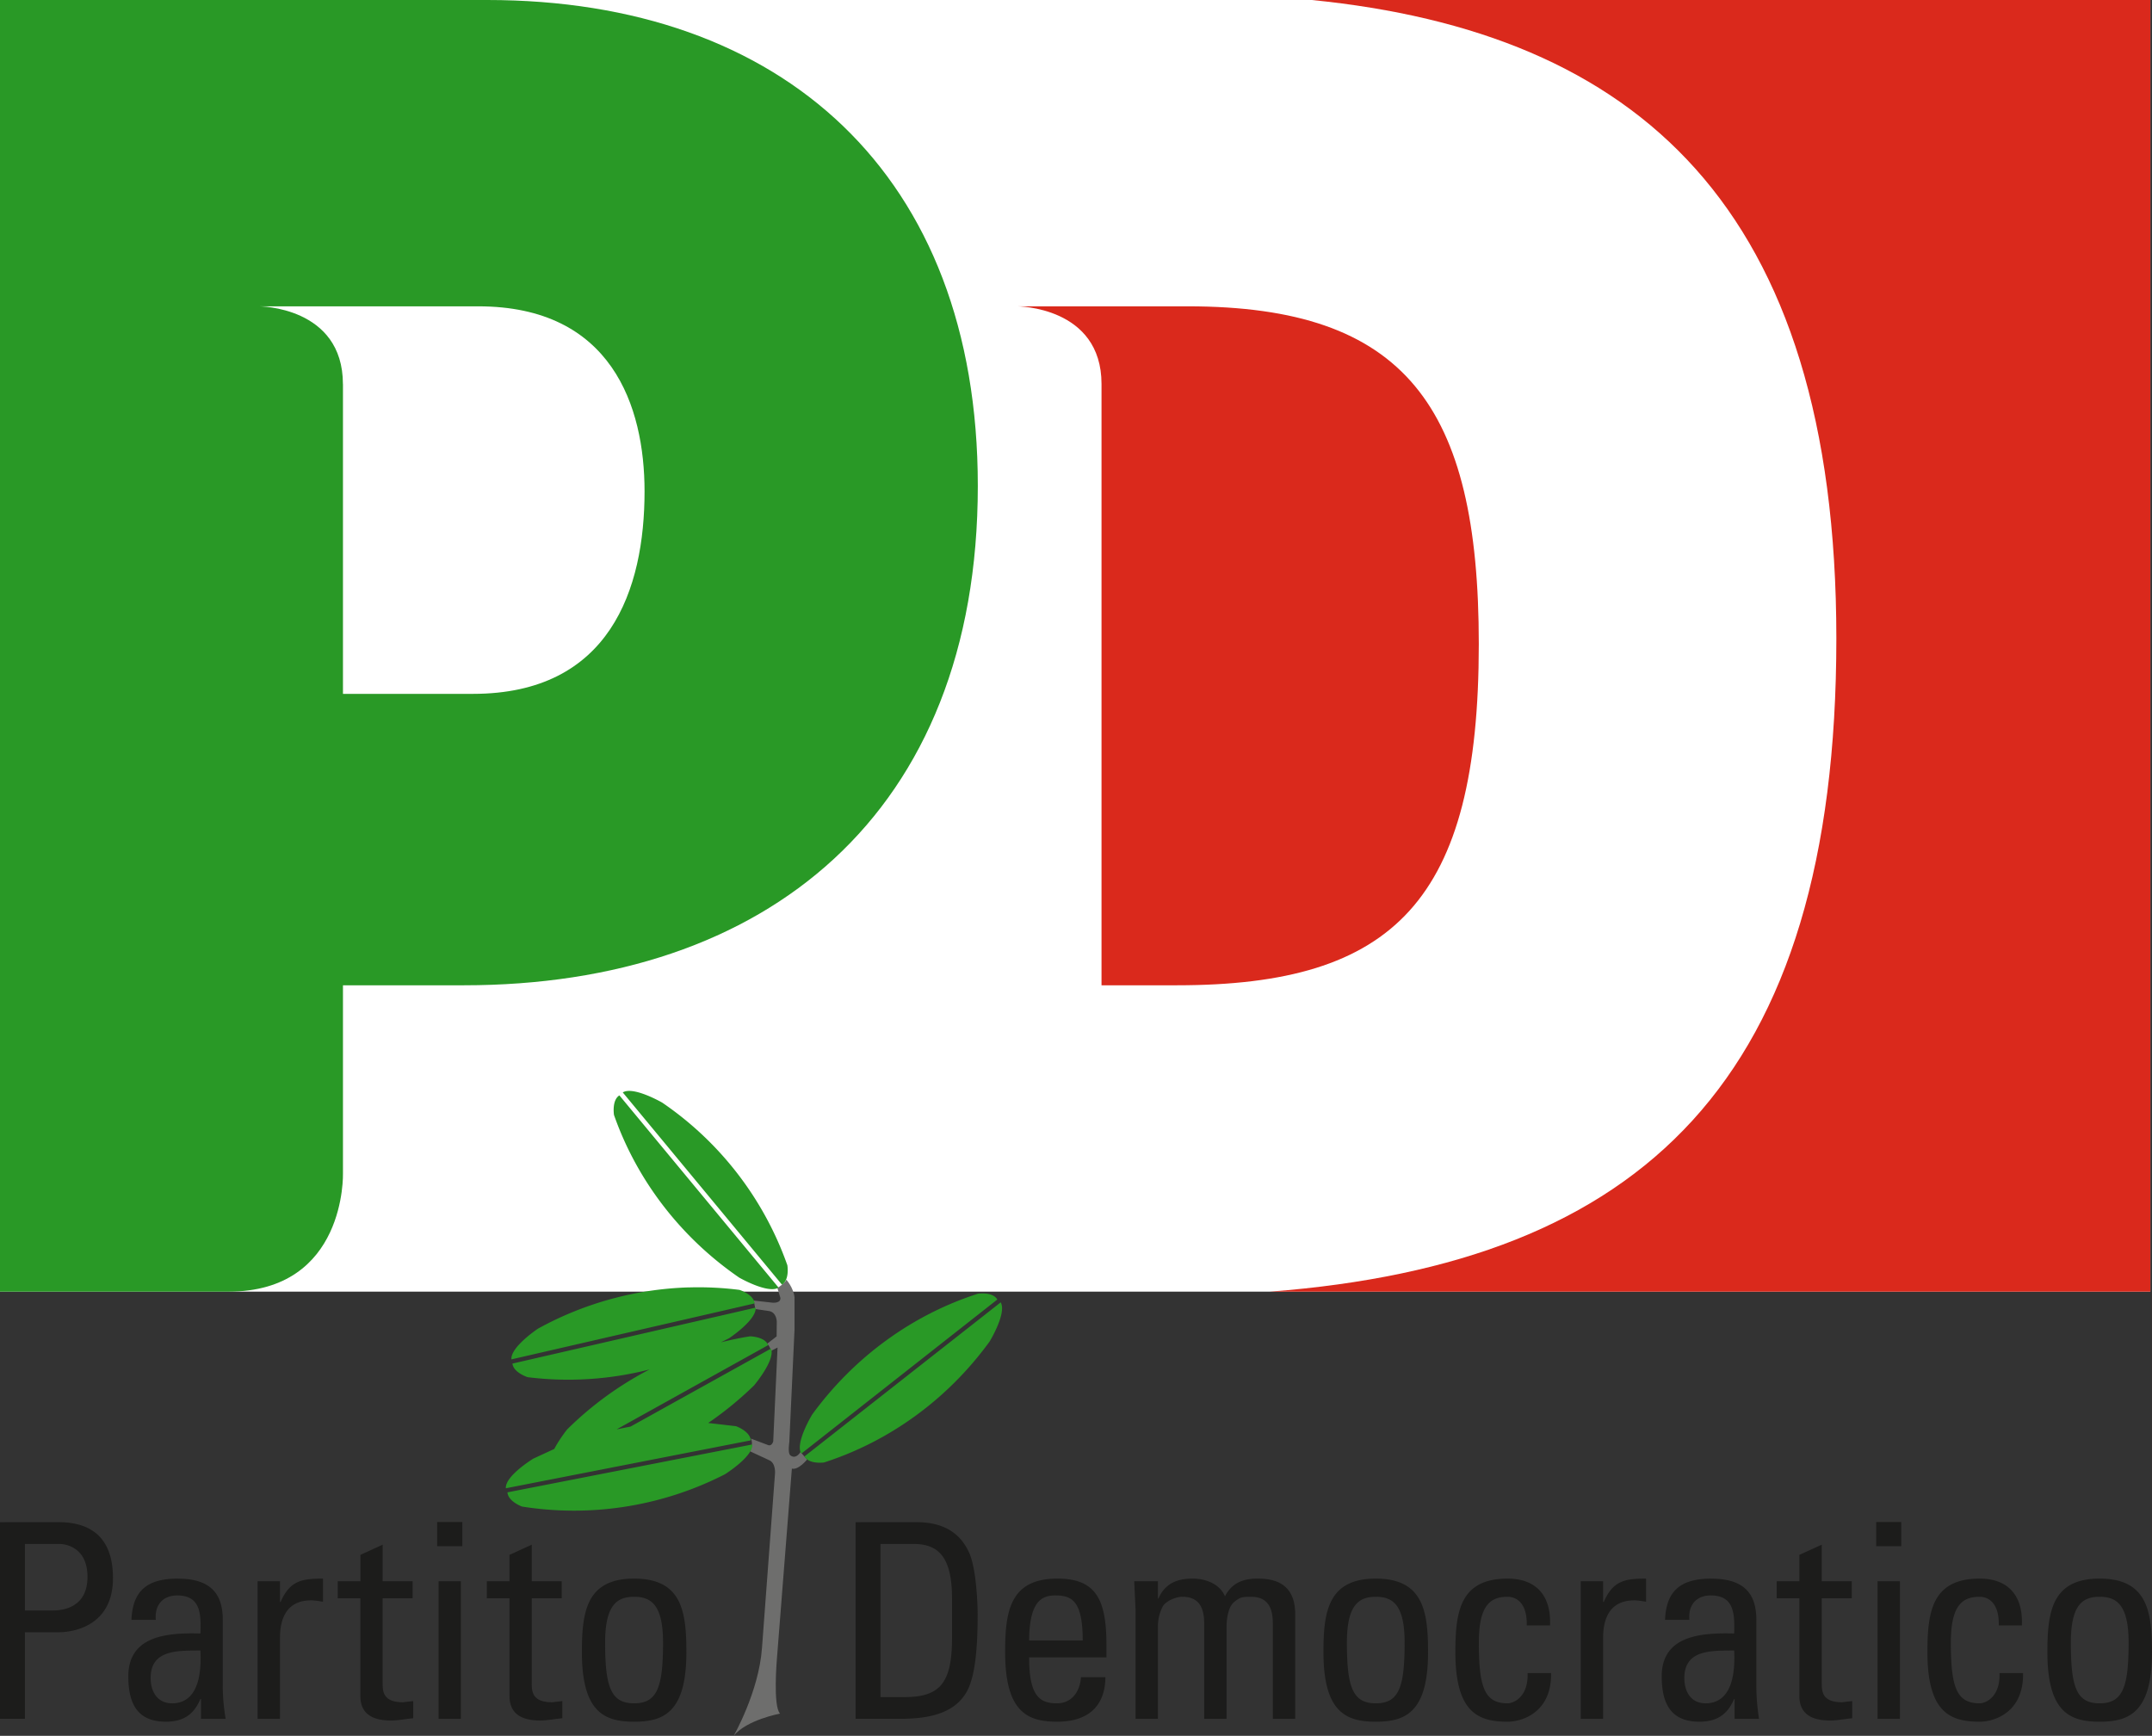
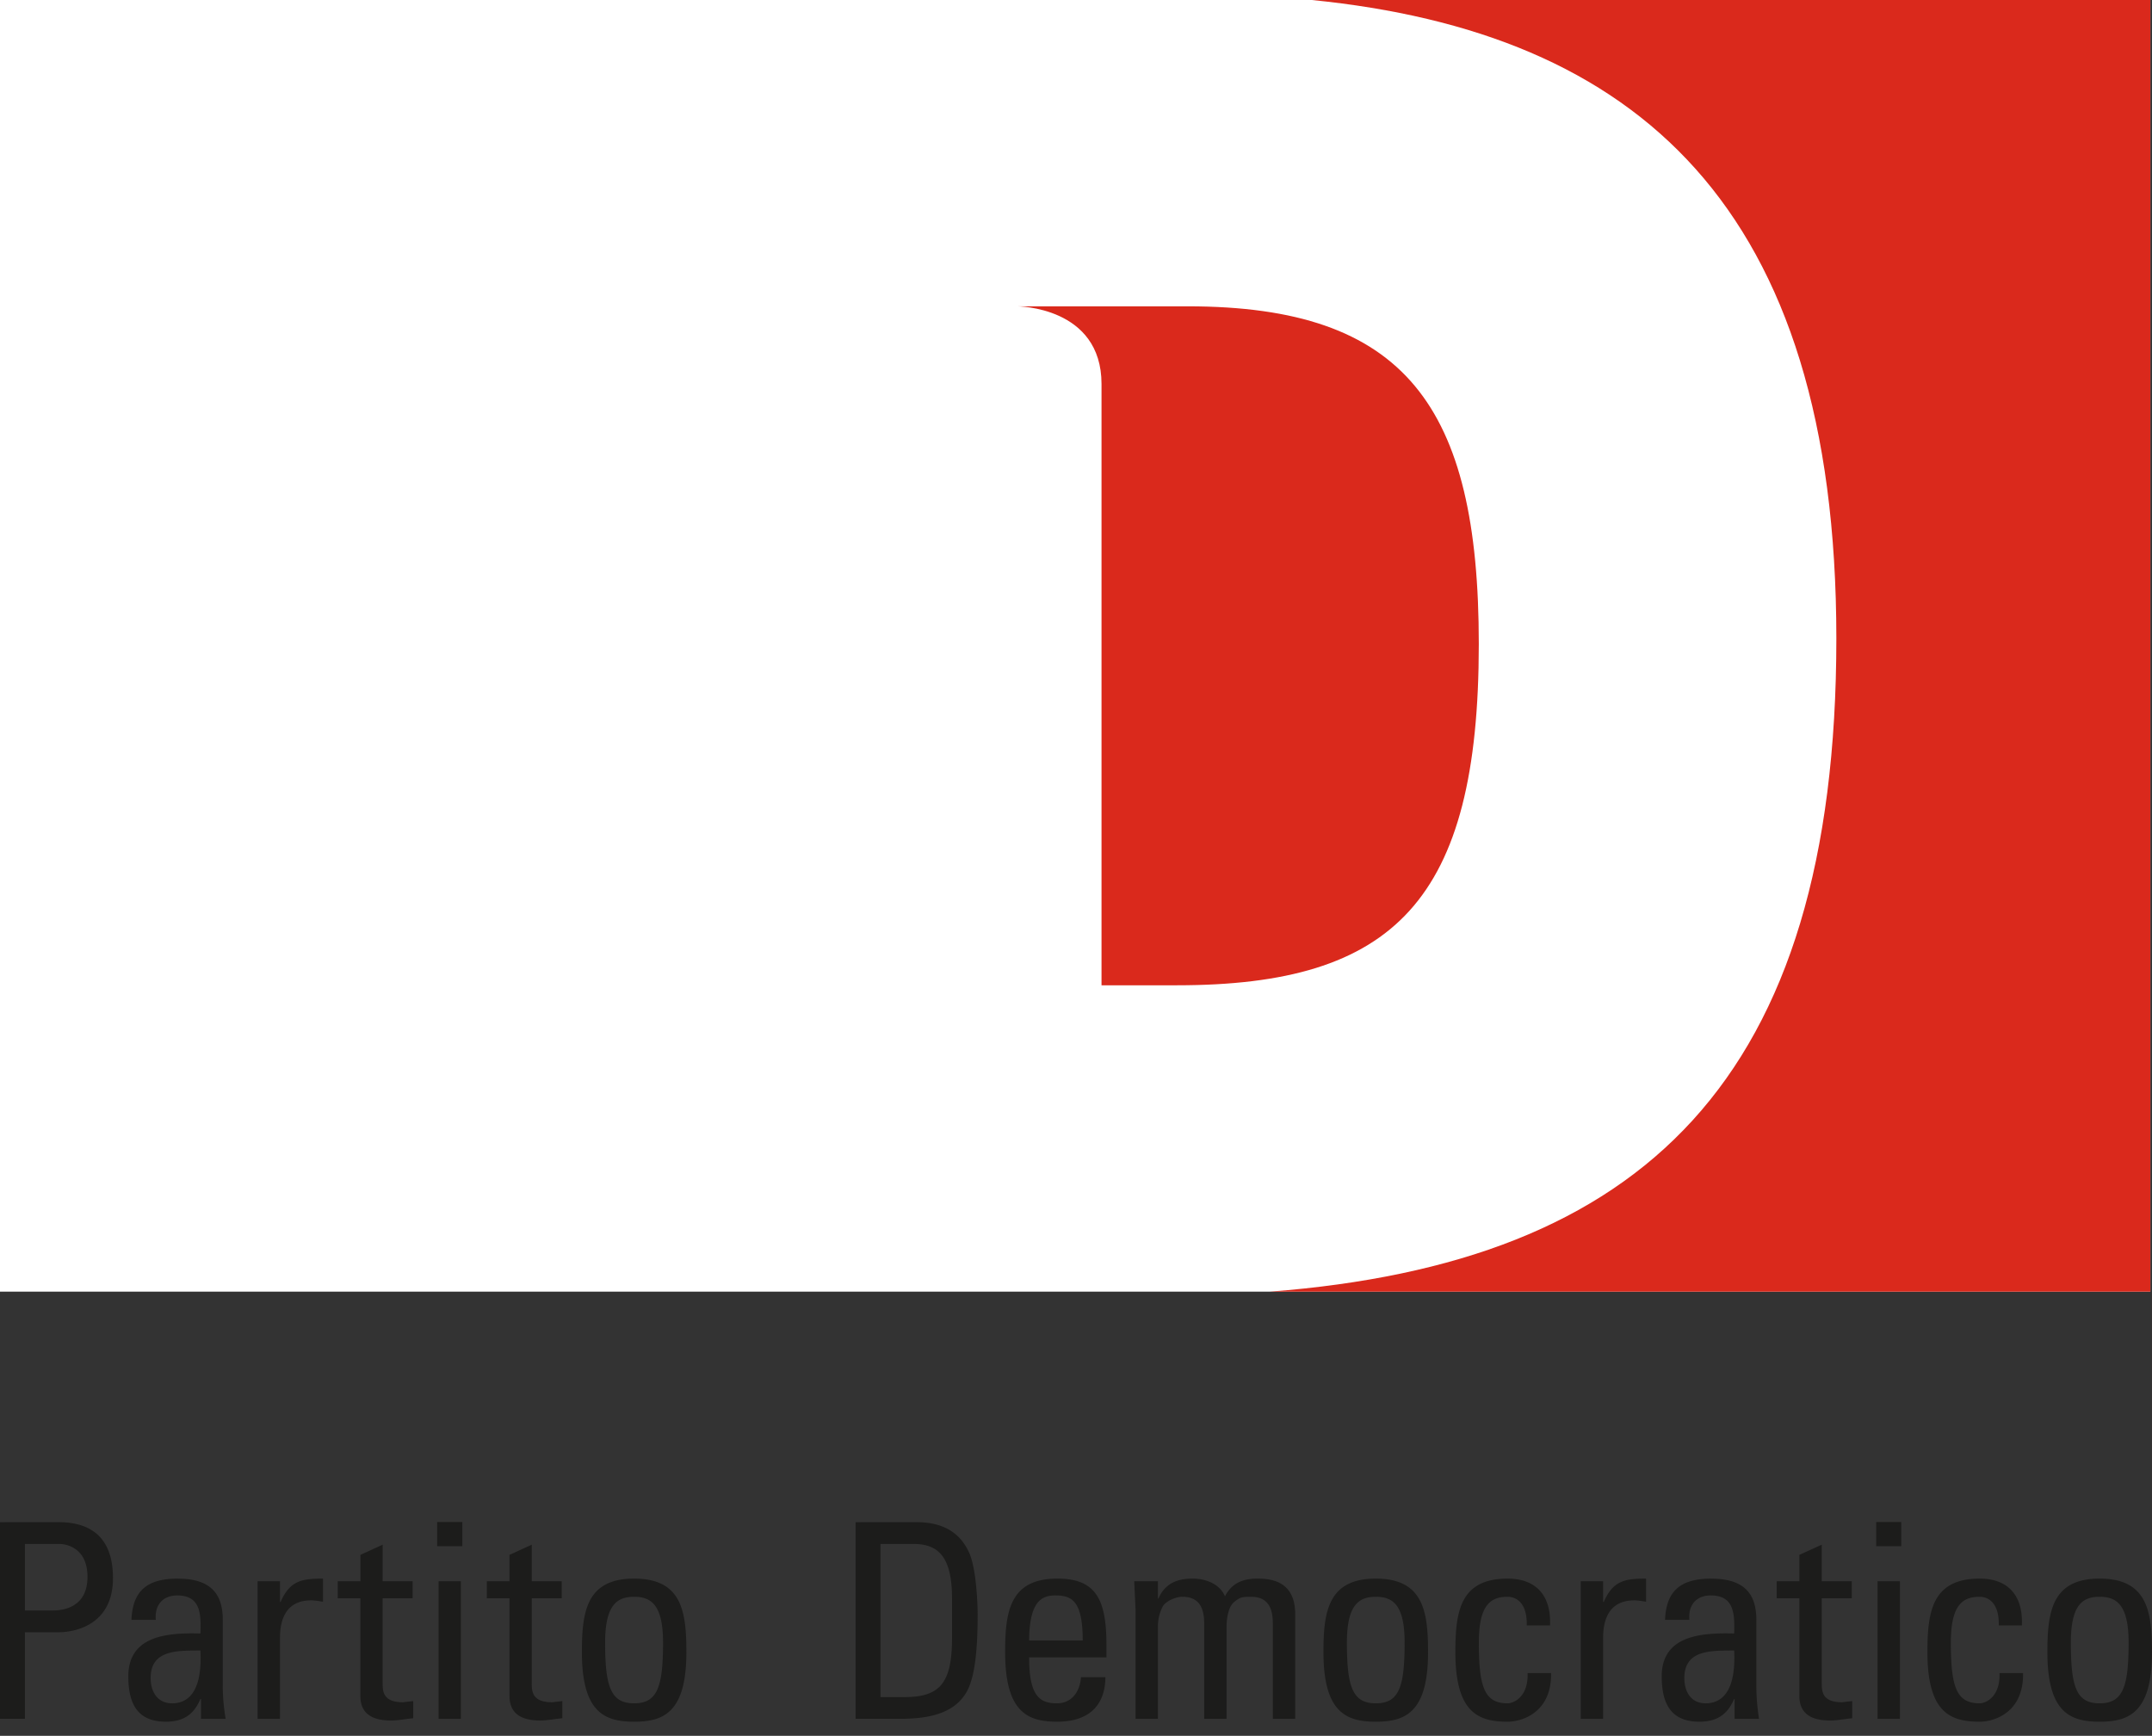
<svg xmlns="http://www.w3.org/2000/svg" viewBox="0 0 56.328 45.441" height="60.588" width="75.104">
  <rect x="0" y="0" width="56.328" height="45.441" fill="#333333" stroke="none" />
  <path d="M0 0h56.285v33.813H0z" fill="#fff" paint-order="stroke fill markers" />
  <path d="M11.442 39.844v.633h.659v-.633zm37.667 0v.633h.656v-.633zM0 39.848v5.147h.652v-2.265h.864c.531 0 1.441-.247 1.441-1.415 0-1.211-.743-1.468-1.434-1.468zm22.395 0v5.147h1.184c.898 0 1.418-.218 1.699-.664.211-.34.312-.977.312-2.074 0-.164-.023-1.191-.23-1.625-.254-.551-.727-.785-1.383-.785zm-21.743.57h.907c.145 0 .731.078.731.863 0 .805-.645.879-.914.879H.652zm22.395 0h.867c.684 0 1.005.387 1.005 1.43v1.039c0 1.199-.337 1.54-1.251 1.54h-.621zm-13.031.019l-.582.267v.691H8.84v.445h.593v2.558c0 .414.246.642.804.642.191 0 .383-.043.579-.059v-.45l-.265.031c-.535 0-.536-.292-.536-.519V41.84h.785v-.445h-.785zm3.902 0l-.582.267v.691h-.593v.445h.593v2.558c0 .414.25.642.804.642.191 0 .383-.043.579-.059v-.45l-.265.031c-.535 0-.536-.292-.536-.519V41.84h.785v-.445h-.785zm33.766 0l-.586.267v.691h-.593v.445h.593v2.558c0 .414.25.642.804.642.195 0 .387-.043.579-.059v-.45l-.265.031c-.531 0-.532-.292-.532-.519V41.84h.785v-.445h-.785zm-43.02.888c-.766 0-1.192.276-1.223 1.081h.637c-.035-.375.172-.64.563-.64.629 0 .621.52.605.996-.816-.02-1.887.031-1.887 1.121 0 .691.22 1.188.981 1.188.453 0 .729-.179.905-.593h.016v.519h.645c-.047-.281-.075-.57-.075-.855v-1.734c0-.605-.242-1.081-1.167-1.081zm3.79 0c-.57 0-.868.062-1.11.612h-.015v-.542h-.586v3.601h.586v-2.124c0-.484.163-.977.812-.977.109 0 .208.02.313.035zm8.145 0c-1.25 0-1.368.866-1.368 1.925 0 1.59.606 1.821 1.368 1.821s1.367-.231 1.367-1.821c0-1.059-.117-1.925-1.367-1.925zm11.077 0c-1.246 0-1.367.866-1.367 1.925 0 1.59.605 1.821 1.367 1.821s1.25-.368 1.258-1.165h-.64c-.023.363-.231.684-.63.684-.457 0-.727-.199-.727-1.203h2.024v-.309c0-1.191-.259-1.753-1.286-1.753zm3.543 0c-.418 0-.726.132-.898.523h-.012v-.453h-.621l.035.75v2.851h.586V42.57a1.09 1.09 0 0 1 .132-.527c.086-.133.333-.242.508-.242.469 0 .57.335.57.699v2.496h.586V42.57c0-.133.027-.492.199-.633.156-.129.22-.136.442-.136.469 0 .57.335.57.699v2.496h.586v-2.738c0-.852-.605-.933-.984-.933-.328 0-.656.078-.855.464-.137-.332-.516-.464-.844-.464zm4.793 0c-1.25 0-1.371.866-1.371 1.925 0 1.59.609 1.821 1.371 1.821s1.367-.231 1.367-1.821c0-1.059-.121-1.925-1.367-1.925zm3.45 0c-1.246 0-1.368.866-1.368 1.925 0 1.59.606 1.821 1.368 1.821.398 0 1.156-.257 1.137-1.273h-.614c.02.648-.386.792-.523.792-.605 0-.754-.421-.754-1.589 0-.984.305-1.2.754-1.2.223 0 .515.156.5.75h.609c.035-.805-.386-1.226-1.109-1.226zm3.624 0c-.57 0-.867.062-1.109.612h-.016v-.542h-.586v3.601h.586v-2.124c0-.484.165-.977.813-.977.105 0 .207.02.312.035zm1.715 0c-.762 0-1.188.276-1.219 1.081h.637c-.035-.375.168-.64.563-.64.629 0 .621.52.609.996-.824-.02-1.896.031-1.896 1.121 0 .691.223 1.188.984 1.188.453 0 .731-.179.911-.593h.012v.519h.64c-.043-.281-.07-.57-.07-.855v-1.734c0-.605-.242-1.081-1.172-1.081zm7.02 0c-1.25 0-1.371.866-1.371 1.925 0 1.59.605 1.821 1.371 1.821.398 0 1.152-.257 1.132-1.273h-.617c.023.648-.383.792-.516.792-.609 0-.757-.421-.757-1.589 0-.984.304-1.2.757-1.2.219 0 .512.156.497.75h.605c.035-.805-.383-1.226-1.102-1.226zm3.136 0c-1.246 0-1.367.866-1.367 1.925 0 1.59.605 1.821 1.367 1.821s1.371-.231 1.371-1.821c0-1.059-.121-1.925-1.371-1.925zm-43.477.07v3.601h.583v-3.601zm37.664 0v3.601h.586v-3.601zm-21.523.371c.426 0 .719.128.719 1.179h-1.403c.008-1.004.313-1.179.684-1.179zm-11.023.035c.449 0 .757.215.757 1.2 0 1.168-.152 1.589-.757 1.589s-.759-.421-.759-1.589c0-.984.31-1.2.759-1.2zm19.414 0c.449 0 .754.215.754 1.2 0 1.168-.149 1.589-.754 1.589s-.757-.421-.757-1.589c0-.984.308-1.2.757-1.2zm18.945 0c.449 0 .759.215.759 1.2 0 1.168-.153 1.589-.759 1.589s-.753-.421-.753-1.589c0-.984.304-1.2.753-1.2zM5.246 43.207c.059 1.16-.383 1.383-.738 1.383-.395 0-.565-.312-.565-.664 0-.762.749-.711 1.304-.719zm40.146 0c.055 1.16-.388 1.383-.747 1.383-.391 0-.558-.312-.558-.664 0-.762.747-.711 1.305-.719z" fill="#1c1c1b" />
  <defs>
    <filter height="1" width="1" y="0" x="0">
      <feColorMatrix values="0 0 0 0 1 0 0 0 0 1 0 0 0 0 1 0 0 0 1 0" in="SourceGraphic" />
    </filter>
    <clipPath>
      <path d="M0 0h419.527v595.277H0zm0 0" />
    </clipPath>
    <clipPath id="C">
-       <path d="M0 0h17v17H0z" />
-     </clipPath>
+       </clipPath>
    <g clip-path="url(#C)" fill="#a6e19c" fill-rule="nonzero" stroke="none">
      <path d="M15.469 0a2.72 2.72 0 0 0-2.719-2.719A2.72 2.72 0 0 0 10.031 0a2.72 2.72 0 0 0 2.719 2.719A2.72 2.72 0 0 0 15.469 0m-8.5 0A2.72 2.72 0 0 0 4.25-2.719 2.72 2.72 0 0 0 1.531 0 2.72 2.72 0 0 0 4.25 2.719 2.72 2.72 0 0 0 6.969 0m12.75 8.5A2.72 2.72 0 0 0 17 5.781 2.72 2.72 0 0 0 14.281 8.5 2.72 2.72 0 0 0 17 11.219 2.72 2.72 0 0 0 19.719 8.5m-8.5 0A2.72 2.72 0 0 0 8.5 5.781 2.72 2.72 0 0 0 5.781 8.5 2.72 2.72 0 0 0 8.5 11.219 2.72 2.72 0 0 0 11.219 8.5m-8.5 0A2.72 2.72 0 0 0 0 5.781 2.72 2.72 0 0 0-2.719 8.5 2.72 2.72 0 0 0 0 11.219 2.72 2.72 0 0 0 2.719 8.5m12.75 8.5a2.72 2.72 0 0 0-2.719-2.719A2.72 2.72 0 0 0 10.031 17a2.72 2.72 0 0 0 2.719 2.719A2.72 2.72 0 0 0 15.469 17m-8.5 0a2.72 2.72 0 0 0-2.719-2.719A2.72 2.72 0 0 0 1.531 17a2.72 2.72 0 0 0 2.719 2.719A2.72 2.72 0 0 0 6.969 17" fill-opacity="1" />
    </g>
    <clipPath>
      <path d="M0 0h420v596H0z" />
    </clipPath>
  </defs>
-   <path d="M5.977 33.813H0V0h12.754c7.711 0 12.84 4.555 12.84 12.719 0 8.598-5.551 13.074-13.449 13.074H8.977v4.922s.094 3.098-3 3.098m3-23.754v8.105h3.402c3.586 0 4.492-2.742 4.492-5.301 0-2.223-.859-4.844-4.352-4.844H6.777s2.199 0 2.199 2.039" fill="#299926" />
  <path d="M28.832 10.055v15.738h1.973c5.691 0 7.902-2.219 7.902-8.934 0-6.234-1.93-8.84-7.617-8.84h-4.465s2.207 0 2.207 2.035M34.336 0c8.484.848 13.73 5.375 13.73 16.715 0 11.582-5.086 16.348-14.824 17.098h23.043V0zm0 0" fill="#da291c" />
-   <path d="M20.348 33.719s.211-.137.234-.219c0 0 .184.199.215.465v.828l-.137 2.961s-.043.277.02.336c0 0 .125.141.273-.078l.172.195s-.227.285-.398.238l-.391 4.973s-.109 1.25.082 1.441c0 0-.871.16-1.215.582 0 0 .66-1.152.742-2.301l.34-4.559s.031-.293-.168-.363l-.48-.223s.09-.215.016-.336l.445.168s.098.051.141-.094l.113-2.457-.168.086s-.02-.098-.102-.187l.246-.191.004-.383s0-.25-.207-.281l-.355-.051s-.023-.156-.047-.223l.492.055s.23.027.211-.129zm0 0" fill="#6e6e6d" />
-   <path d="M25.805 33.864c-.111-.012-.207.003-.207.003-1.695.543-3.231 1.641-4.34 3.164 0 0-.454.747-.286 1.024l5.133-4.036c-.062-.105-.189-.144-.3-.155zm.387.23l-5.137 4.034c.125.211.513.157.513.157 1.699-.547 3.23-1.645 4.336-3.168 0 0 .453-.745.289-1.022zm-8.176-.392a8.73 8.73 0 0 0-3.935 1.08s-.726.484-.694.804l6.366-1.465c-.027-.238-.398-.354-.398-.354a8.49 8.49 0 0 0-1.339-.064zm1.765.529l-6.368 1.465c.027.238.398.356.398.356a8.58 8.58 0 0 0 3.19-.202c-.78.405-1.511.931-2.159 1.573 0 0-.198.248-.334.508l-.548.253s-.743.452-.719.776l6.41-1.254c-.02-.242-.387-.371-.387-.371l-.727-.084a8.91 8.91 0 0 0 1.2-.983s.563-.665.445-.965l-3.677 2.042-.365.073 3.967-2.205c-.09-.226-.476-.23-.476-.23-.256.039-.51.094-.762.157l.214-.107s.727-.48.696-.804zm-.089 3.582l-6.41 1.254c.02.242.382.372.382.372a8.67 8.67 0 0 0 5.309-.844s.739-.462.719-.782zm-3.391-9.215c.273-.172 1.031.266 1.031.266a8.63 8.63 0 0 1 3.277 4.258s.063.379-.141.508zm4.078 5.109c-.277.172-1.031-.262-1.031-.262-1.551-1.066-2.687-2.574-3.277-4.258 0 0-.062-.383.141-.512zm0 0" fill="#299926" />
</svg>